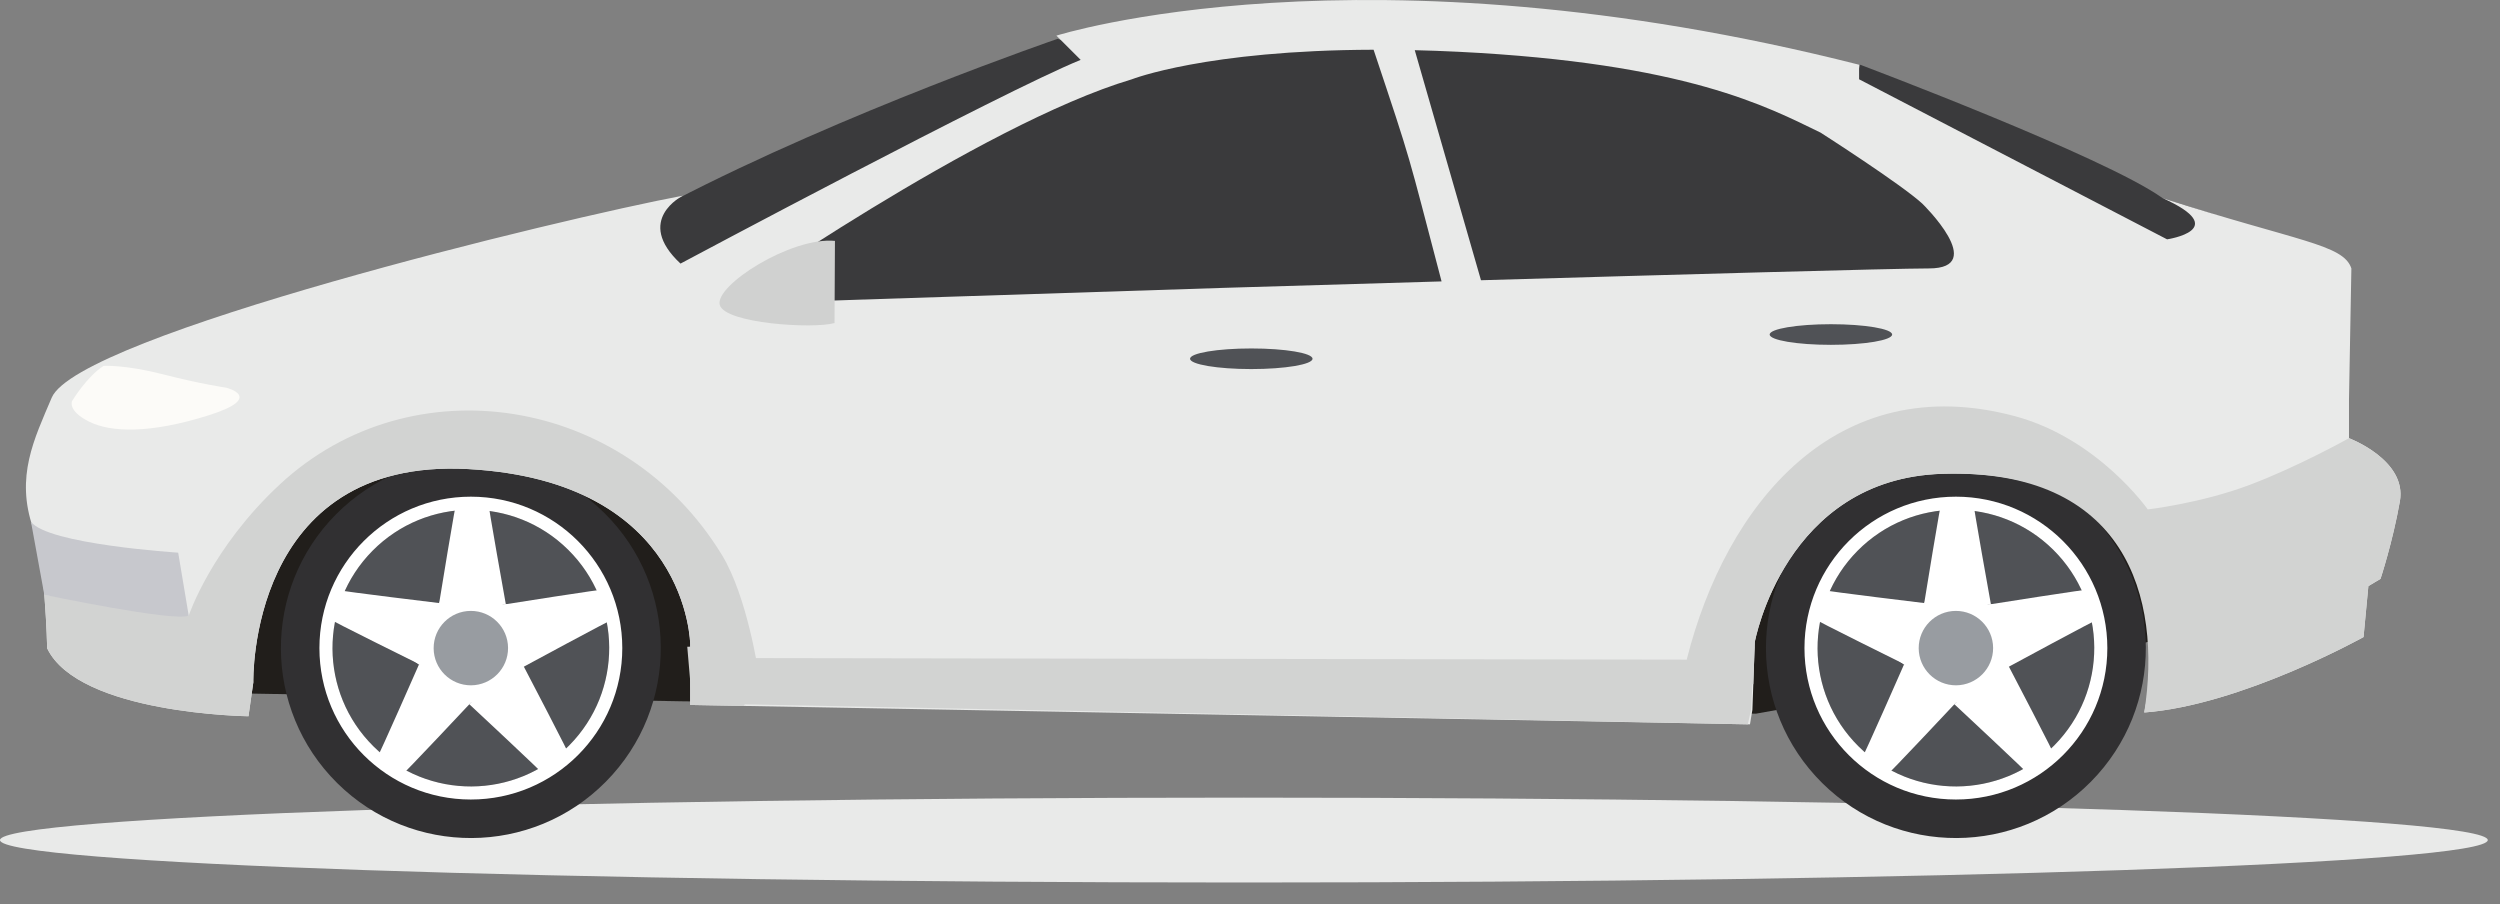
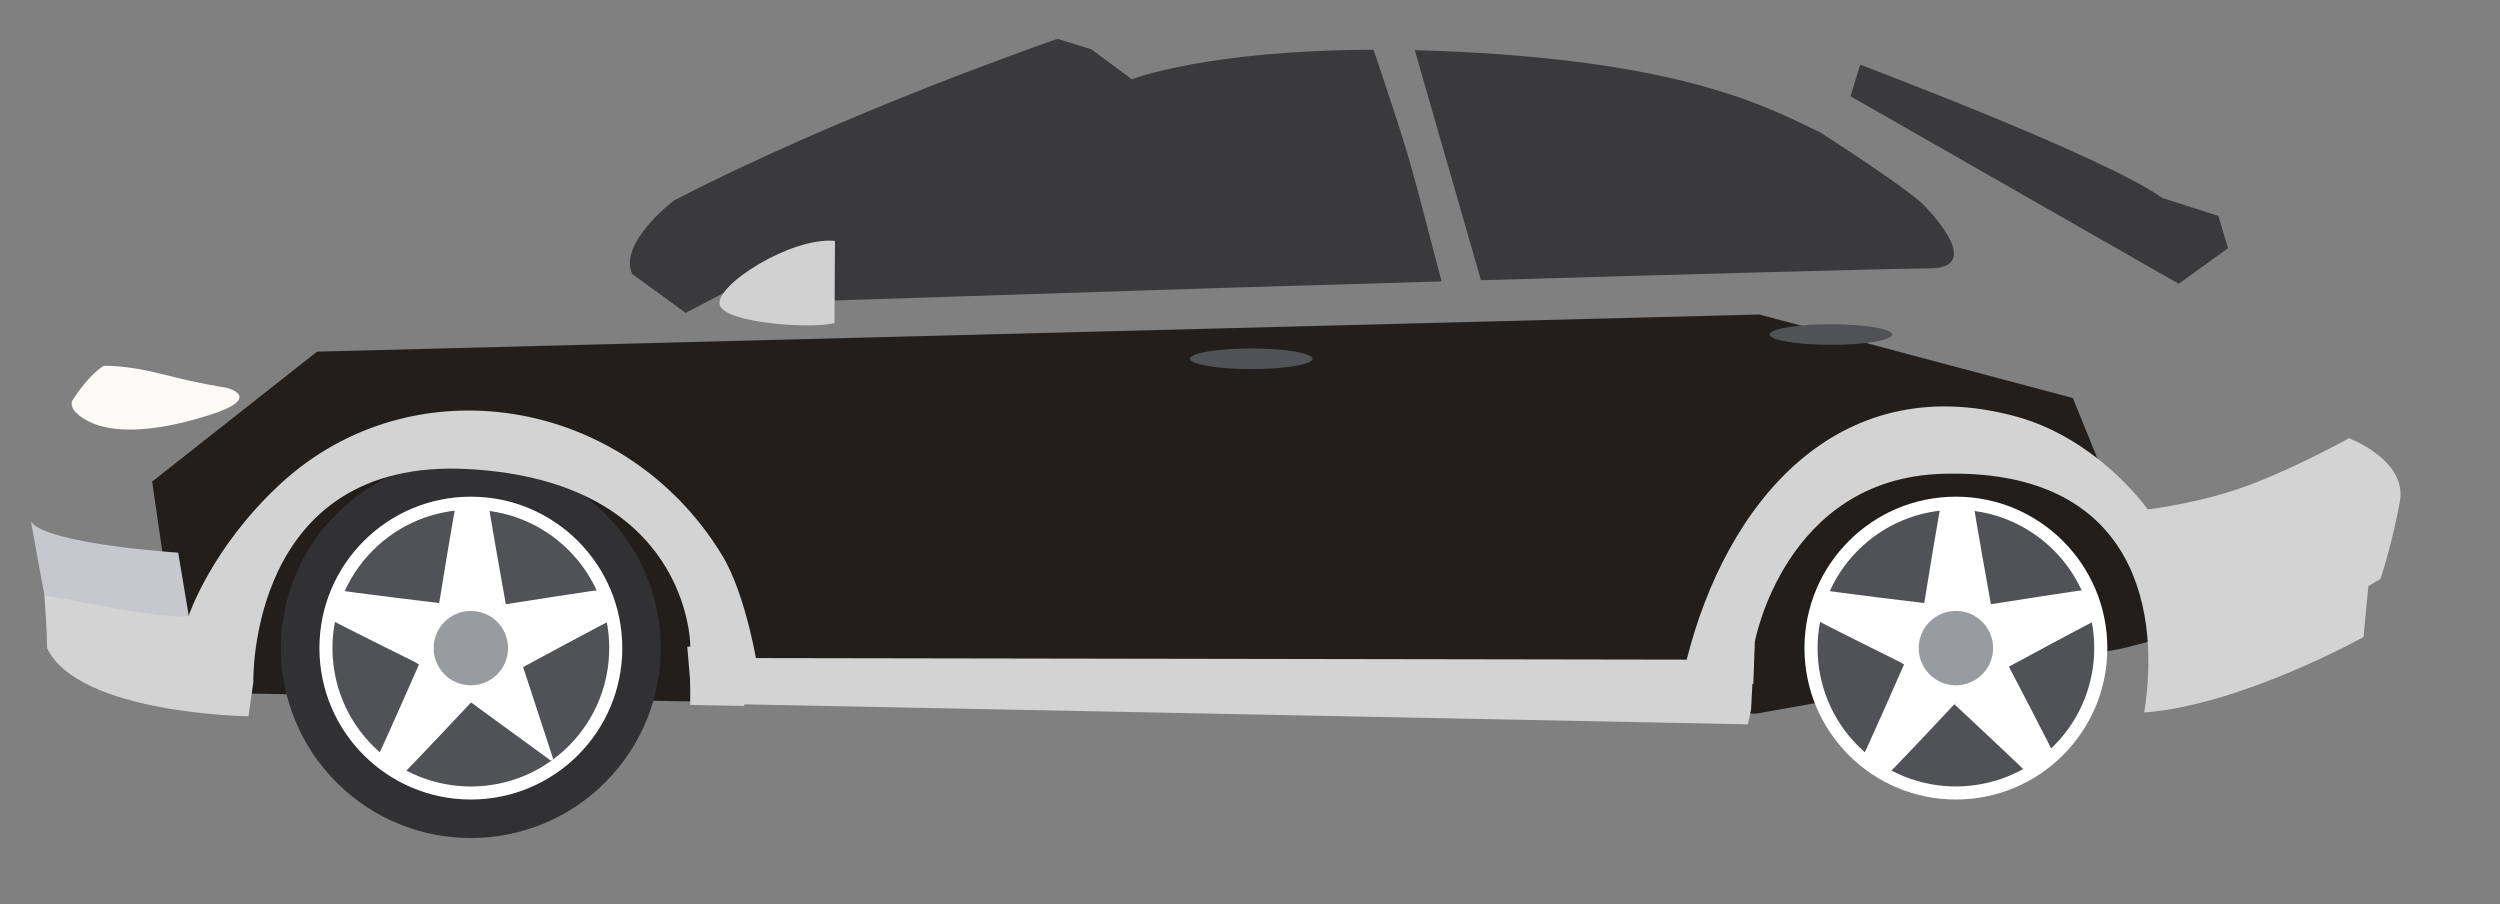
<svg xmlns="http://www.w3.org/2000/svg" width="94" height="34" viewBox="0 0 94 34" fill="none">
  <rect x="0" y="0" width="94" height="34" fill="#808080" stroke="none" />
-   <path d="M93.54 31.587C93.54 32.468 72.601 33.182 46.77 33.182C20.94 33.182 0 32.468 0 31.587C0 30.706 20.94 29.991 46.77 29.991C72.601 29.991 93.54 30.706 93.54 31.587Z" fill="#E9EAE9" />
  <path fill-rule="evenodd" clip-rule="evenodd" d="M11.921 13.222L5.72 18.108L6.45 23.111L9.115 26.073L25.659 26.369L66.023 26.834L79.761 24.391L81.585 23.925L77.938 14.967L66.145 11.825L11.921 13.222Z" fill="#211E1B" />
  <path fill-rule="evenodd" clip-rule="evenodd" d="M39.762 1.461C39.747 1.467 31.768 4.205 25.331 7.546C25.331 7.546 23.227 9.15 23.774 10.305L25.781 11.764L42.559 2.981L41.038 1.855L39.762 1.461Z" fill="#3A3A3C" />
  <path fill-rule="evenodd" clip-rule="evenodd" d="M69.943 2.434C69.943 2.434 79.153 5.898 81.311 7.448L83.409 8.117L83.774 9.333L81.919 10.671L69.578 3.619L69.943 2.434Z" fill="#3A3A3C" />
  <path fill-rule="evenodd" clip-rule="evenodd" d="M17.715 18.98C20.712 18.965 23.155 21.383 23.169 24.38C23.184 27.377 20.767 29.819 17.769 29.834C14.772 29.849 12.33 27.431 12.315 24.434C12.3 21.437 14.718 18.994 17.715 18.98Z" fill="#505256" />
  <path fill-rule="evenodd" clip-rule="evenodd" d="M17.704 19.009L18.902 22.72L22.801 22.712L19.642 24.998L20.854 28.704L17.704 26.406L14.554 28.704L15.766 24.998L12.607 22.712L16.506 22.72L17.704 19.009Z" fill="white" />
  <path fill-rule="evenodd" clip-rule="evenodd" d="M21.401 28.029C19.379 30.07 16.085 30.087 14.044 28.066C12.002 26.044 11.986 22.75 14.007 20.709C16.029 18.667 19.322 18.651 21.364 20.672C23.406 22.693 23.422 25.987 21.401 28.029ZM12.679 29.444C15.482 32.219 20.004 32.196 22.779 29.393C25.554 26.59 25.532 22.069 22.729 19.294C19.926 16.518 15.404 16.541 12.629 19.344C9.854 22.147 9.876 26.668 12.679 29.444Z" fill="#313032" />
  <path fill-rule="evenodd" clip-rule="evenodd" d="M17.697 22.97C16.925 22.974 16.302 23.603 16.305 24.375C16.309 25.148 16.938 25.771 17.711 25.768C18.484 25.763 19.107 25.134 19.103 24.361C19.099 23.589 18.47 22.966 17.697 22.97Z" fill="#989CA1" />
  <path fill-rule="evenodd" clip-rule="evenodd" d="M17.704 30.062C20.849 30.062 23.398 27.513 23.398 24.369C23.398 21.224 20.849 18.675 17.704 18.675C14.559 18.675 12.01 21.224 12.01 24.369C12.01 27.513 14.559 30.062 17.704 30.062ZM14.007 20.709C16.029 18.667 19.322 18.651 21.364 20.672C23.406 22.693 23.422 25.987 21.401 28.029C19.379 30.07 16.085 30.087 14.044 28.065C12.002 26.044 11.986 22.75 14.007 20.709Z" fill="white" />
  <path fill-rule="evenodd" clip-rule="evenodd" d="M17.172 18.847C17.158 18.701 16.506 22.72 16.506 22.72L19.019 22.72C19.019 22.72 18.34 18.942 18.353 18.828C18.366 18.713 17.172 18.847 17.172 18.847Z" fill="white" />
  <path fill-rule="evenodd" clip-rule="evenodd" d="M12.435 23.29C12.296 23.261 15.835 25.009 15.835 25.009L16.551 22.68C16.551 22.68 12.857 22.235 12.754 22.19C12.652 22.145 12.435 23.29 12.435 23.29Z" fill="white" />
  <path fill-rule="evenodd" clip-rule="evenodd" d="M15.146 29.098C15.078 29.222 17.776 26.343 17.776 26.343L15.754 24.983C15.754 24.983 14.258 28.389 14.185 28.474C14.113 28.559 15.146 29.098 15.146 29.098Z" fill="white" />
-   <path fill-rule="evenodd" clip-rule="evenodd" d="M21.43 28.459C21.529 28.567 19.646 24.969 19.646 24.969L17.639 26.472C17.639 26.472 20.44 29.081 20.498 29.181C20.556 29.28 21.43 28.459 21.43 28.459Z" fill="white" />
  <path fill-rule="evenodd" clip-rule="evenodd" d="M22.703 22.17C22.835 22.113 18.877 22.741 18.877 22.741L19.651 25.091C19.651 25.091 22.974 23.292 23.085 23.269C23.196 23.246 22.703 22.17 22.703 22.17Z" fill="white" />
  <path fill-rule="evenodd" clip-rule="evenodd" d="M73.553 18.98C76.55 18.965 78.992 21.383 79.007 24.38C79.022 27.377 76.605 29.819 73.607 29.834C70.61 29.849 68.168 27.431 68.153 24.434C68.138 21.437 70.556 18.994 73.553 18.98Z" fill="#505256" />
  <path fill-rule="evenodd" clip-rule="evenodd" d="M73.542 19.009L74.74 22.72L78.639 22.712L75.48 24.998L76.692 28.704L73.542 26.406L70.392 28.704L71.604 24.998L68.445 22.712L72.344 22.72L73.542 19.009Z" fill="white" />
-   <path fill-rule="evenodd" clip-rule="evenodd" d="M77.239 28.029C75.217 30.07 71.924 30.087 69.882 28.066C67.841 26.044 67.824 22.75 69.845 20.709C71.867 18.667 75.16 18.651 77.202 20.672C79.244 22.693 79.26 25.987 77.239 28.029ZM68.517 29.444C71.32 32.219 75.842 32.196 78.617 29.393C81.392 26.59 81.37 22.069 78.567 19.294C75.764 16.518 71.242 16.541 68.467 19.344C65.692 22.147 65.714 26.668 68.517 29.444Z" fill="#313032" />
  <path fill-rule="evenodd" clip-rule="evenodd" d="M73.535 22.97C72.763 22.974 72.139 23.603 72.143 24.375C72.147 25.148 72.777 25.771 73.549 25.768C74.322 25.763 74.945 25.134 74.941 24.361C74.937 23.589 74.308 22.966 73.535 22.97Z" fill="#989CA1" />
  <path fill-rule="evenodd" clip-rule="evenodd" d="M73.542 30.062C76.687 30.062 79.236 27.513 79.236 24.369C79.236 21.224 76.687 18.675 73.542 18.675C70.397 18.675 67.848 21.224 67.848 24.369C67.848 27.513 70.397 30.062 73.542 30.062ZM69.845 20.709C71.867 18.667 75.16 18.651 77.202 20.672C79.244 22.693 79.26 25.987 77.239 28.029C75.217 30.07 71.923 30.087 69.882 28.065C67.841 26.044 67.824 22.75 69.845 20.709Z" fill="white" />
  <path fill-rule="evenodd" clip-rule="evenodd" d="M73.009 18.847C72.995 18.701 72.344 22.72 72.344 22.72L74.858 22.72C74.858 22.72 74.177 18.942 74.191 18.828C74.204 18.713 73.009 18.847 73.009 18.847Z" fill="white" />
  <path fill-rule="evenodd" clip-rule="evenodd" d="M68.273 23.29C68.134 23.261 71.673 25.009 71.673 25.009L72.389 22.68C72.389 22.68 68.695 22.235 68.592 22.19C68.49 22.145 68.273 23.29 68.273 23.29Z" fill="white" />
  <path fill-rule="evenodd" clip-rule="evenodd" d="M70.984 29.098C70.916 29.222 73.614 26.343 73.614 26.343L71.592 24.983C71.592 24.983 70.096 28.389 70.023 28.474C69.951 28.559 70.984 29.098 70.984 29.098Z" fill="white" />
  <path fill-rule="evenodd" clip-rule="evenodd" d="M77.268 28.459C77.367 28.567 75.484 24.969 75.484 24.969L73.477 26.472C73.477 26.472 76.278 29.081 76.336 29.181C76.394 29.28 77.268 28.459 77.268 28.459Z" fill="white" />
  <path fill-rule="evenodd" clip-rule="evenodd" d="M78.541 22.17C78.673 22.113 74.715 22.741 74.715 22.741L75.489 25.091C75.489 25.091 78.811 23.292 78.923 23.269C79.034 23.246 78.541 22.17 78.541 22.17Z" fill="white" />
-   <path fill-rule="evenodd" clip-rule="evenodd" d="M1.241 19.85C0.578 17.922 1.281 16.515 1.944 14.953C2.938 12.611 21.146 8.206 25.678 7.357C25.678 7.357 23.826 8.269 25.587 9.911C25.587 9.911 37.715 3.437 40.633 2.251L39.721 1.34C39.721 1.34 51.21 -2.308 69.902 2.434V2.981L81.482 8.999C81.482 8.999 83.956 8.634 81.311 7.448C86.398 9.087 88.112 9.18 88.412 10.093L88.322 15.017V16.476C88.322 16.476 90.51 17.296 90.236 18.847C89.962 20.397 89.507 21.765 89.507 21.765L89.051 22.038L88.869 23.953C88.869 23.953 84.27 26.516 80.623 26.79C81.612 22.172 79.917 17.603 73.031 17.815C67.104 17.997 65.981 24.136 65.981 24.136L65.89 26.689L65.799 27.236L25.952 26.506V24.227C25.952 24.227 25.907 18.093 17.609 17.637C9.311 17.181 9.525 25.655 9.525 25.655L9.342 26.931C9.342 26.931 2.966 26.853 1.774 24.378C1.774 24.378 1.697 20.944 1.241 19.85Z" fill="#E9EAE9" />
  <path fill-rule="evenodd" clip-rule="evenodd" d="M27.97 26.543L25.952 26.506V24.227C25.952 24.227 25.907 18.093 17.609 17.637C9.311 17.181 9.525 25.655 9.525 25.655L9.343 26.931C9.343 26.931 2.966 26.853 1.774 24.378C1.774 24.378 1.753 23.425 1.666 22.364L7.096 23.148C7.096 23.148 7.943 20.602 10.534 18.202C15.468 13.631 23.484 14.864 27.146 20.869C28.099 22.431 28.518 25.289 28.518 25.289C28.518 25.289 28.334 25.789 27.97 26.543Z" fill="#D2D3D2" />
  <path fill-rule="evenodd" clip-rule="evenodd" d="M88.322 16.476C88.322 16.476 90.51 17.296 90.236 18.847C89.962 20.397 89.507 21.765 89.507 21.765L89.05 22.038L88.869 23.953C88.869 23.953 84.27 26.516 80.623 26.79C81.307 22.438 79.917 17.603 73.031 17.815C67.104 17.997 65.981 24.136 65.981 24.136L65.924 25.727C64.388 25.187 63.42 24.803 63.42 24.803C64.895 18.936 69.064 13.852 75.764 15.649C78.889 16.488 80.756 19.154 80.756 19.154C80.756 19.154 82.737 18.926 84.566 18.24C86.395 17.554 88.322 16.476 88.322 16.476Z" fill="#D2D3D2" />
  <path fill-rule="evenodd" clip-rule="evenodd" d="M25.841 24.318L26.023 26.445L65.719 27.235L65.84 26.688L65.962 24.317L64.928 24.257L63.652 24.803L28.151 24.743L27.787 24.257L25.841 24.318Z" fill="#D2D3D2" />
  <path fill-rule="evenodd" clip-rule="evenodd" d="M1.164 19.614L1.666 22.364C1.666 22.364 6.549 23.391 7.096 23.148L6.7 20.78C6.7 20.78 1.772 20.466 1.164 19.614Z" fill="#C7C8CD" />
  <path fill-rule="evenodd" clip-rule="evenodd" d="M2.711 15.078C2.711 15.078 3.258 14.166 3.896 13.756C3.896 13.756 4.717 13.71 6.131 14.075C7.544 14.44 8.501 14.576 8.501 14.576C8.501 14.576 10.006 14.941 7.818 15.624C5.629 16.309 4.17 16.263 3.349 15.853C2.529 15.443 2.711 15.078 2.711 15.078Z" fill="#FCFBF8" />
  <path fill-rule="evenodd" clip-rule="evenodd" d="M53.195 1.887L55.685 10.537C62.721 10.333 71.239 10.093 72.527 10.093C74.776 10.093 72.284 7.662 72.284 7.662C71.494 6.932 68.455 4.987 68.455 4.987C66.449 4.014 63.409 2.373 54.837 1.947C54.268 1.919 53.721 1.899 53.195 1.887ZM27.24 11.431C27.24 11.431 36.844 4.683 42.559 2.981C42.559 2.981 45.339 1.888 51.647 1.87C53.132 6.317 52.883 5.563 54.203 10.581C49.637 10.714 46.024 10.823 46.024 10.823L27.24 11.431Z" fill="#3A3A3C" />
  <path fill-rule="evenodd" clip-rule="evenodd" d="M49.351 13.489C49.351 13.703 48.321 13.877 47.049 13.877C45.778 13.877 44.747 13.703 44.747 13.489C44.747 13.275 45.778 13.102 47.049 13.102C48.321 13.102 49.351 13.275 49.351 13.489Z" fill="#505256" />
  <path fill-rule="evenodd" clip-rule="evenodd" d="M71.144 12.578C71.144 12.792 70.114 12.966 68.842 12.966C67.571 12.966 66.54 12.792 66.54 12.578C66.54 12.364 67.571 12.19 68.842 12.19C70.114 12.19 71.144 12.364 71.144 12.578Z" fill="#505256" />
  <path fill-rule="evenodd" clip-rule="evenodd" d="M31.378 12.147C30.566 12.376 27.254 12.163 27.063 11.466C26.863 10.737 29.738 8.901 31.394 9.057L31.378 12.147Z" fill="#D0D1D0" />
</svg>